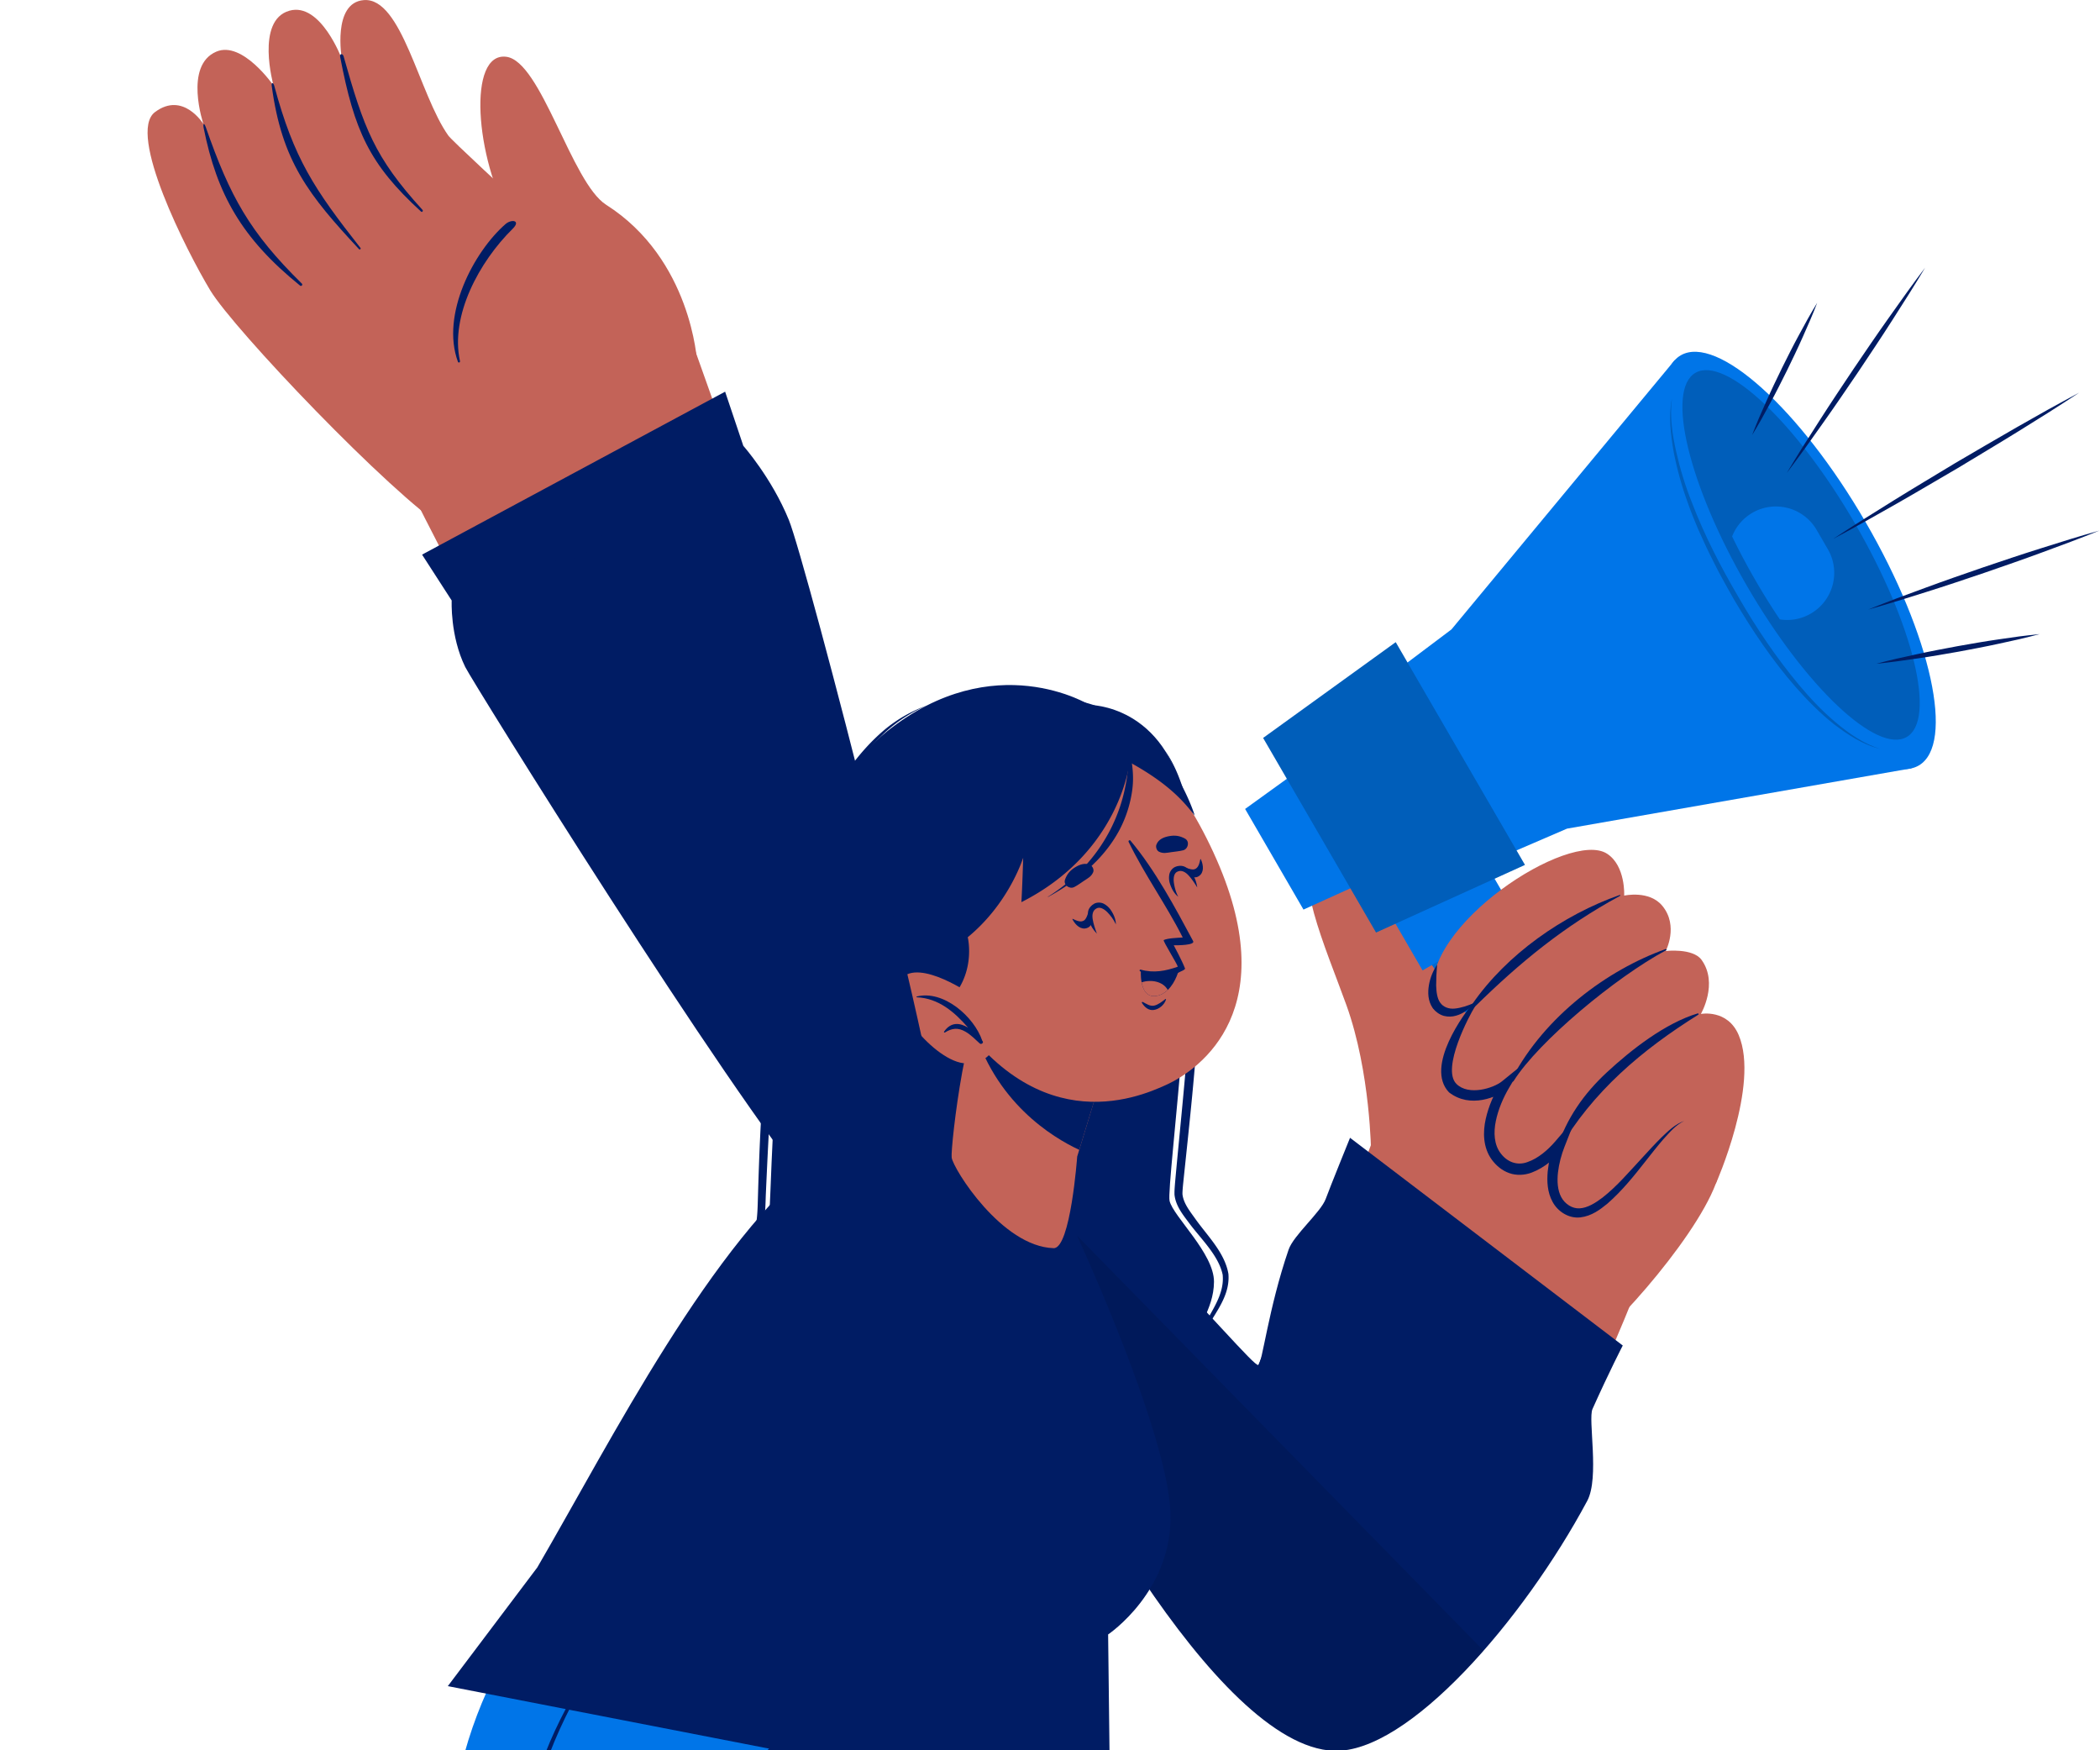
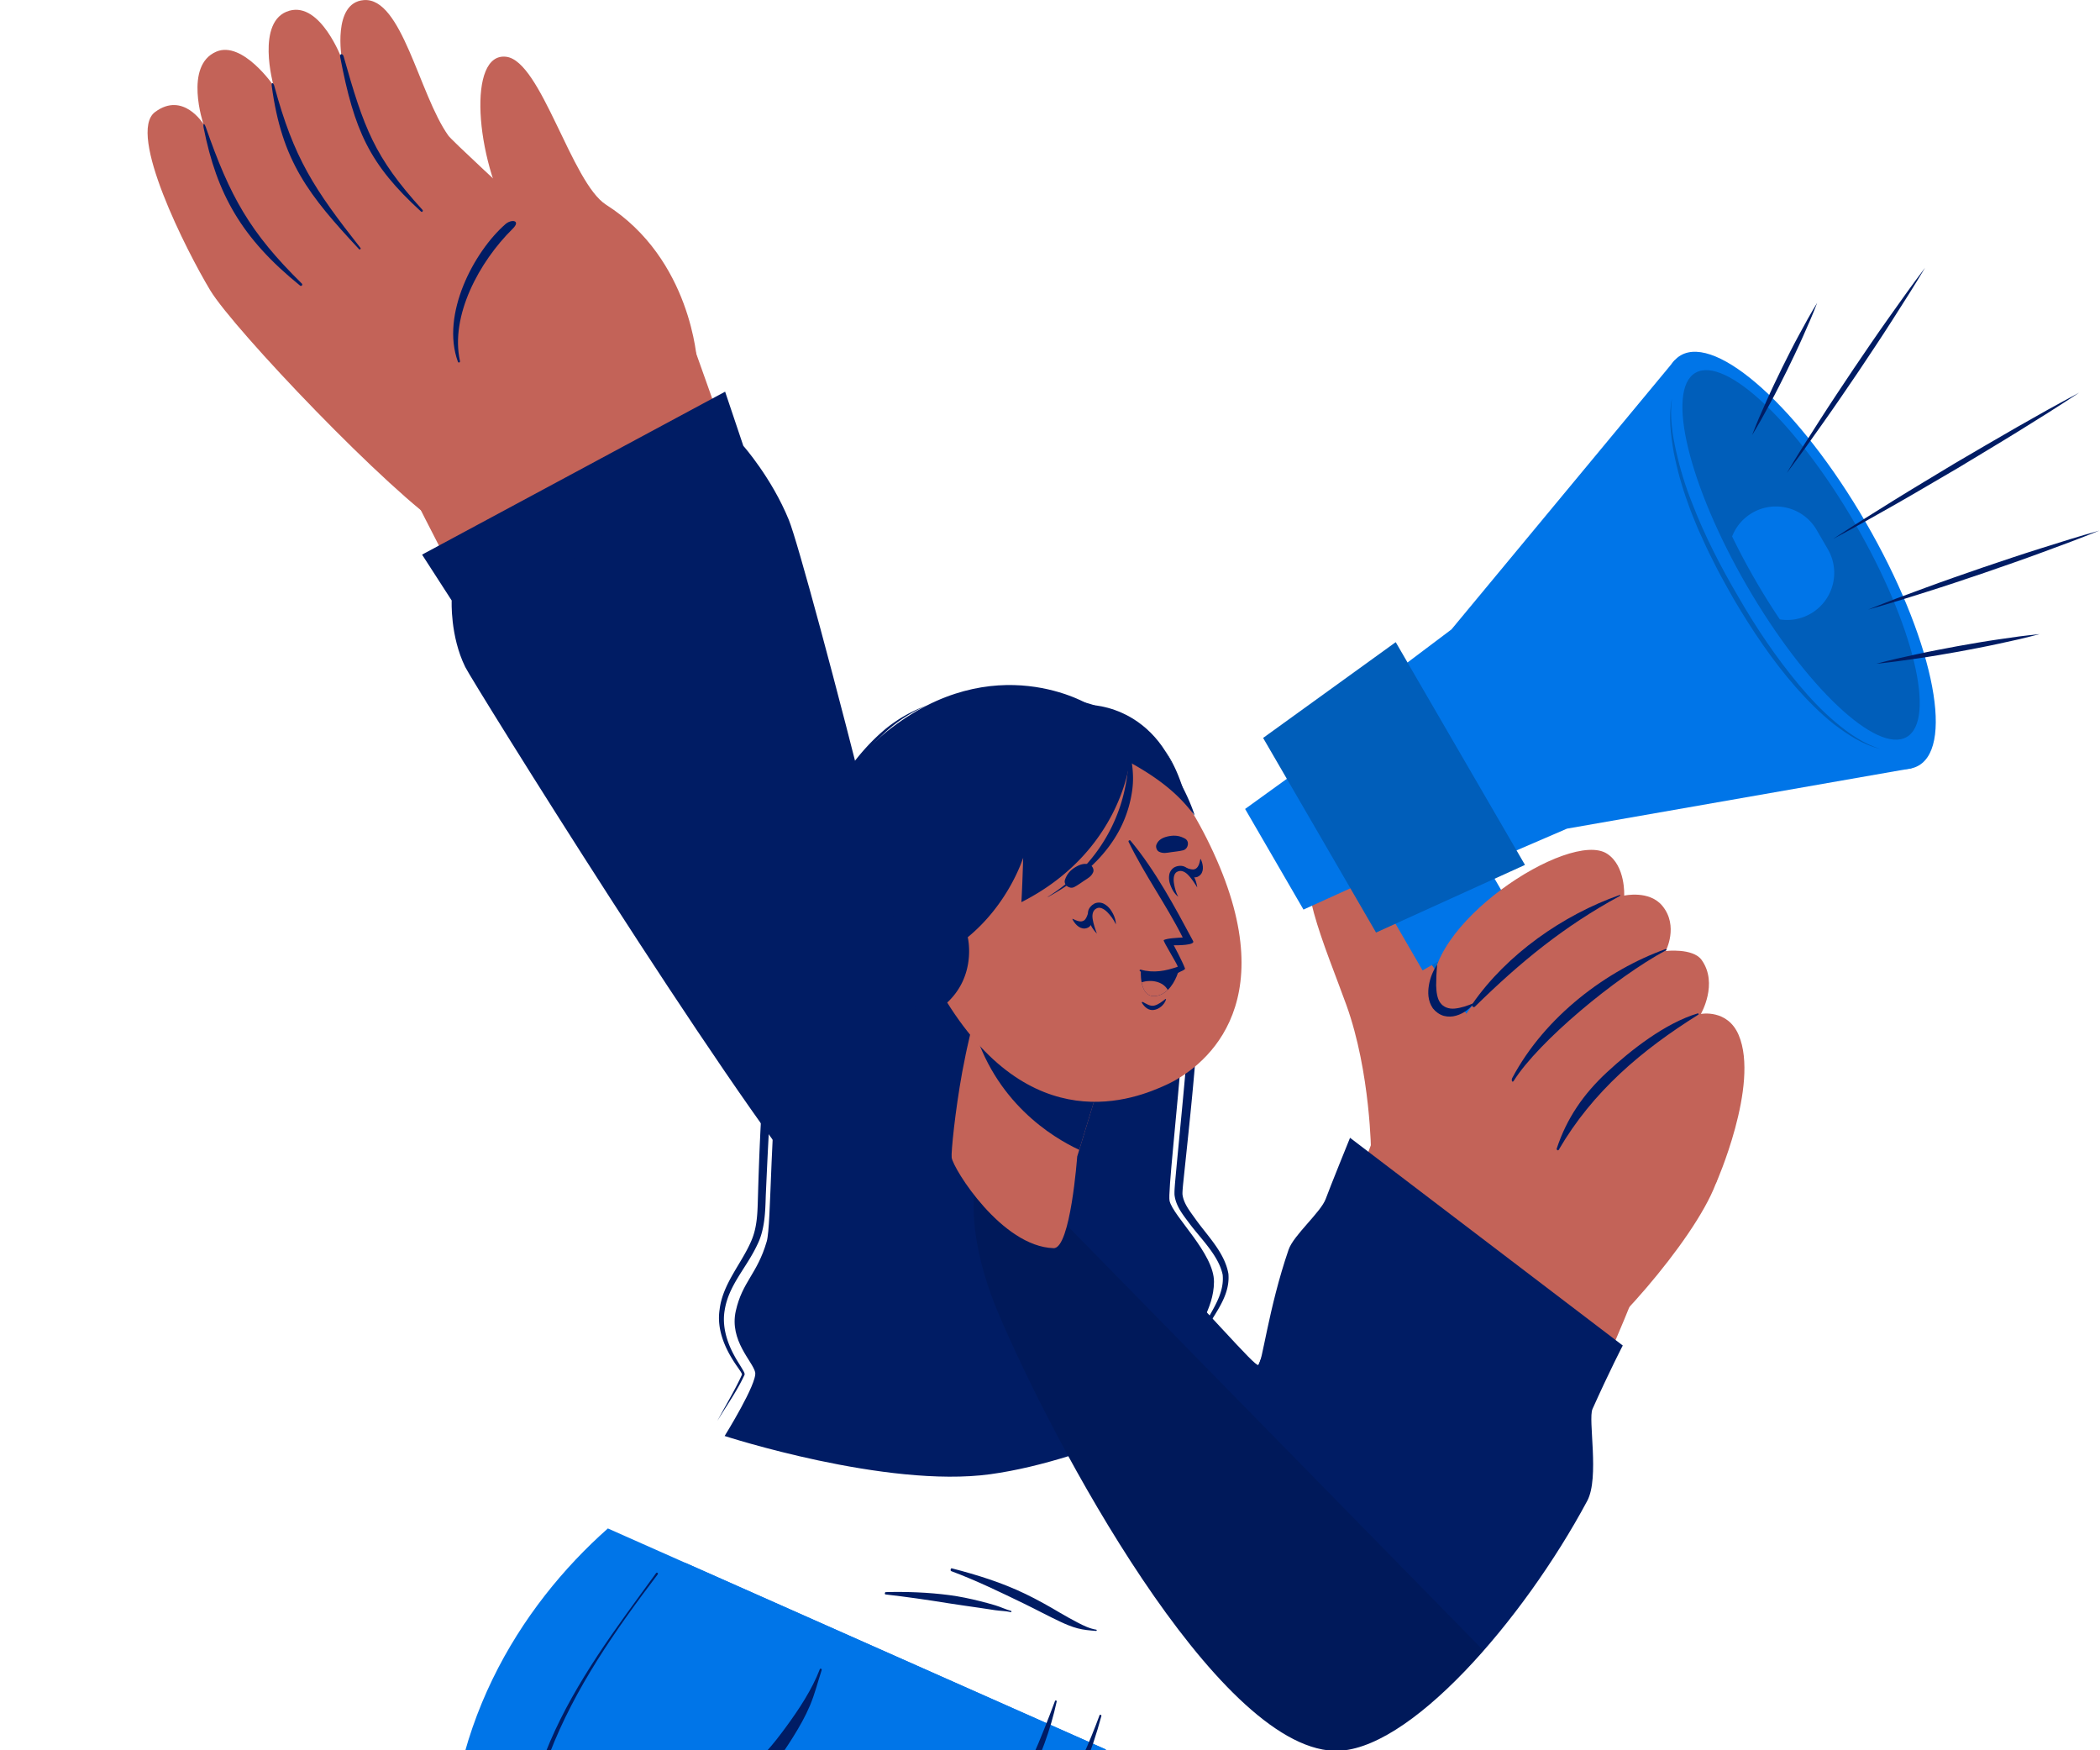
<svg xmlns="http://www.w3.org/2000/svg" fill="none" viewBox="0 0 780 650">
  <g clip-path="url(#a)">
    <path fill="#0075E8" d="M254.63 580.44s-46.35 67.31-20.86 140.42c43.53 124.88 154.09 265.42 157.49 281.49 8 37.88 50.64 426.21 50.64 426.21l190.79-1.22s-25.32-329.37-58.95-438.16c-18.36-59.39-123.23-222.22-168.49-301.68-4.05-7.11 5.5-37.79 5.5-37.79l-156.12-69.28v.01Z" />
    <path fill="#0075E8" d="m215.3 1411.52-167.9-79.19s217.21-331.02 219.21-356.03c1.77-22.15-96.31-216.32-99.57-272.59-3.53-60.73 26.27-107.34 58.74-136.09l184.98 82.08s-16.17 33.03-48.02 50.52c0 0 94.84 224.21 88.46 292.7-6.42 68.87-235.88 418.58-235.88 418.58l-.02.02Z" />
    <path fill="#001C64" d="M409.09 637.22c.09-.32-.54-.62-.67-.28-3.9 10.71-8.23 19.83-13.04 29.43-2.23 4.46-16.28 28.5-25.23 23.25-1.5-.88-1.83-2.49-1.33-4.61.61-2.54 2.83-5.15 4.22-7.41 3.07-4.99 5.94-10.06 8.52-15.29 4.81-9.75 8.64-19.84 10.93-30.44.08-.35-.51-.52-.63-.19-5.21 14-10.87 27.82-18.56 40.8-3.7 6.24-11.47 14.86-3.49 18.82 8.13 4.04 19.92-10.83 22.68-15.06 7.69-11.81 12.98-25.61 16.61-39.01l-.01-.01ZM226.14 658.46c3.32-1.18 7.88.9 11.24 1.51 4.31.78 8.68 1.27 13.05 1.48 4.32.2 8.67.08 12.97-.29 4.3-.36 8.69-.84 12.46-3.13 6.34-3.85 11.7-10.71 16.03-16.61 4.77-6.49 9.72-13.96 12.61-21.52.18-.46.84-.14.69.32-1.45 4.41-2.53 8.85-4.35 13.16-1.71 4.05-3.91 7.91-6.23 11.63-4.34 6.95-9.31 14.36-16.66 18.43-7.71 4.27-17.57 3.89-26.09 3.29-4.93-.34-9.84-1.06-14.67-2.14-3.48-.78-9.35-1.41-11.54-4.51-.39-.55-.17-1.38.49-1.62Z" />
    <path fill="#001C64" d="M96.08 1300.26c30.89-45.51 61.21-91.4 91-137.63 29.87-46.36 59.21-93.06 88.14-140 6.92-11.23 14.9-22.43 19.42-34.91 4.92-13.56 2.38-26.79-1.75-40.16-7.59-24.54-17.12-48.44-27.44-71.94-10.35-23.57-21.52-46.77-32.5-70.05-10.89-23.09-22.5-46.27-30.68-70.5-7.81-23.14-10.6-47.07-4.09-70.9 6.46-23.64 20.06-44.77 34.23-64.46 3.74-5.2 7.54-10.35 11.3-15.53.29-.4.88.09.59.49-15.6 20.53-30.84 42.27-40.14 66.48-4.59 11.96-7.63 24.58-8.07 37.42-.45 13.02 1.84 25.98 5.52 38.43 7.17 24.22 18.66 47.21 29.36 70.01 10.94 23.31 22.18 46.48 32.71 69.98 10.6 23.64 20.49 47.63 28.55 72.26 3.59 10.97 7.6 22.44 7.21 34.14-.43 12.81-6.69 24.28-13.16 35-28.17 46.7-57.37 92.81-86.93 138.64-29.67 46.01-59.91 91.64-90.61 136.97-3.87 5.72-7.75 11.43-11.64 17.13-.48.71-1.5-.15-1.03-.85l.01-.02ZM404.67 261.79s-35.38-21.97-75.25 9.85c-47.4 37.83-41.08 177.15-44.63 189.37-3.55 12.22-9.04 14.87-11.5 25.86-2.45 10.99 6.32 18.74 7.2 22.75.88 4.01-11.34 23.66-11.34 23.66s60.02 19.51 98.69 14.2c38.67-5.31 83.11-29.12 83.11-29.12s-7.99-12.76-7.66-18.57c.33-5.81 7.56-13.18 7.62-23.75.07-10.57-15.21-24.34-16.5-30.09-1.29-5.76 12.91-110.16 5.82-147.31-7.09-37.14-35.58-36.84-35.58-36.84l.02-.01Z" />
    <path fill="#001C64" d="M453.08 515.45c-3.02-4.18-5.96-8.49-7.76-13.45-.4-1.24-.76-2.62-.48-4.04 2.38-8.35 10.21-15.43 9.29-24.58-1.49-7.06-7.93-13.16-12.19-18.82-2.39-3.23-5.27-6.6-5.7-10.93-.04-1.53.09-2.74.18-4.07 3.92-43.49 9.64-87.4 4.93-131.03-1.3-10.15-3.23-20.49-8.4-29.46 5.83 8.64 8.19 19.1 10.02 29.23 6.42 43.66 1 87.96-3.54 131.52-.11 1.24-.25 2.61-.23 3.66.37 3.48 2.89 6.48 4.94 9.39 4.43 6.2 10.8 12.38 12.13 20.22.79 9.78-7.29 16.63-10.39 25.08-.29 1.13-.06 2.36.27 3.57 1.51 4.87 4.22 9.38 6.92 13.71h.01ZM266.47 527.63c2.78-5.22 6.72-11.76 9.08-17.05l.06-.19c-.27-.82-.93-1.59-1.43-2.39-4.5-6.26-8.14-13.86-6.88-21.79 1.12-9.32 8.01-16.86 11.55-24.93 2.56-5.56 2.5-11.42 2.69-17.41 1.51-51.14 5.61-137.73 46.95-172.82 4.7-3.93 10.1-6.99 15.84-9.09a56.47 56.47 0 0 0-15.28 9.75c-39.08 36.38-42.29 121.26-44.62 172.26-.18 6.15-.35 12.76-3.19 18.36-3.97 8.49-10.59 14.91-12.06 24.17-1.04 5.86.75 11.84 3.6 17 1.07 2.03 2.4 3.87 3.5 5.91.16.31.33.68.29 1.1-2.78 6.03-6.68 11.47-10.1 17.12Z" />
    <path fill="#C36358" d="M372.7 475.42c29.33 71.22 101.83 190.34 136.77 162.47 52.26-41.68 89.62-136.27 104.47-174.51 8.32-21.44-96.15-60.83-103.51-41.37-10.48 27.67-32.13 85.36-41.13 93.36-4.74 4.21-39.28-47.64-65.92-72.56-38.41-35.91-40.04 9.86-30.67 32.61h-.01Z" />
    <path fill="#C36358" d="M637.28 439.63c-8.23 21.71-42.43 59.52-54.19 65.46-11.76 5.95-78.54-47.99-77.95-61.49.59-13.51 34.54-86.52 54.94-98.55 20.4-12.04 85.73 72.1 77.2 94.59v-.01Z" />
    <path fill="#C36358" d="M509.27 428.45s-.17-30.2-9.19-55.22c-7.58-21.04-21.22-51.44-10.06-55.94 22.92-9.24 56.91 66.56 56.91 66.56s9.63 35.85-12.27 47.02c-13.73 7.01-25.39-2.42-25.39-2.42Z" />
    <path fill="#0075E8" d="m568.52 409.99 22.09-12.83-37.14-63.99-27.96 16.23 43.01 60.59Z" />
    <path fill="#0075E8" d="m525.52 349.4 16.39 23.11 26.62 37.48 22.09-12.82-37.14-64-27.96 16.23Z" />
    <path fill="#000" d="m525.52 349.4 16.39 23.11 25.74-14.93-14.17-24.41-27.96 16.23Z" opacity=".1" />
    <path fill="#0075E8" d="m528.388 360.381 34.794-20.194-15.34-26.431-34.794 20.194 15.34 26.431ZM484.15 337.79l28.6-12.98-24.82-42.77-25.46 18.38 21.68 37.37Z" />
    <path fill="#0075E8" d="m496.91 265.5 36.63 63.12 48.5-20.89 127.95-22.4-87.96-151.57-82.92 99.99-42.2 31.75Z" />
    <path fill="#0075E8" d="M643.99 222.33c24.41 42.06 55.16 69.8 68.68 61.96 13.52-7.85 4.69-48.31-19.72-90.37s-55.16-69.8-68.68-61.96c-13.52 7.85-4.69 48.31 19.72 90.37Z" />
    <path fill="#000" d="M648.93 217.71c21.67 37.34 48.21 62.41 59.28 55.98 11.07-6.42 2.48-41.9-19.2-79.25-21.67-37.34-48.21-62.41-59.28-55.98-11.07 6.42-2.48 41.9 19.2 79.25Z" opacity=".2" />
    <path fill="#0075E8" d="M652.2 215.82c2.89 4.97 5.86 9.72 8.88 14.2 3.84.62 7.89-.05 11.5-2.15 8.34-4.84 11.19-15.54 6.33-23.91l-4.15-7.15c-4.85-8.36-15.56-11.2-23.9-6.36a17.403 17.403 0 0 0-7.5 8.77c2.63 5.43 5.59 10.99 8.84 16.59v.01ZM511.11 346.31l55.3-25.11-48-82.71-49.24 35.56 41.94 72.26Z" />
    <path fill="#000" d="m511.11 346.31 55.3-25.11-48-82.71-49.24 35.56 41.94 72.26ZM620.96 148.26c-1.27 6.5-.41 13.21.71 19.69 1.28 6.48 3.05 12.88 5.34 19.08 1.05 3.14 2.38 6.16 3.61 9.23 1.39 3 2.69 6.04 4.15 9 1.51 2.94 2.91 5.93 4.51 8.82 1.61 2.88 3.15 5.8 4.82 8.65 6.72 11.35 14.1 22.38 22.8 32.36 4.38 4.95 9.03 9.69 14.22 13.81 5.23 3.99 10.9 7.75 17.37 9.25-6.33-1.91-11.8-5.78-16.78-9.97-5.01-4.21-9.5-9.02-13.7-14.04-8.38-10.07-15.72-21-22.27-32.36-6.64-11.31-12.69-23-17.36-35.25-2.43-6.09-4.34-12.38-5.79-18.76-1.41-6.37-2.45-12.96-1.61-19.51h-.02Z" opacity=".2" />
    <path fill="#001C64" d="M674.92 112.52c-2.4 3.9-4.59 7.9-6.75 11.91-2.18 4-4.22 8.08-6.25 12.16-1.99 4.1-3.98 8.2-5.82 12.37l-2.76 6.26c-.85 2.12-1.77 4.21-2.56 6.36 1.22-1.94 2.31-3.94 3.47-5.91l3.28-6c2.18-4 4.22-8.08 6.25-12.16 1.99-4.1 3.98-8.2 5.82-12.37 1.86-4.16 3.7-8.34 5.33-12.61l-.01-.01ZM696.94 246.49c5.13-.5 10.22-1.22 15.31-1.97 5.09-.73 10.15-1.62 15.21-2.51 5.05-.94 10.1-1.89 15.12-2.99l7.53-1.66c2.5-.63 5.01-1.19 7.49-1.88-2.57.23-5.12.59-7.67.88l-7.64 1.09c-5.09.73-10.15 1.62-15.21 2.52-5.05.94-10.1 1.89-15.12 2.99-5.03 1.08-10.05 2.19-15.03 3.53h.01ZM779.65 197.08c-7.29 2.04-14.5 4.29-21.7 6.58-7.21 2.26-14.37 4.68-21.52 7.1-7.14 2.46-14.28 4.93-21.37 7.55l-10.63 3.93c-3.52 1.38-7.06 2.7-10.56 4.14 3.65-1 7.26-2.12 10.89-3.18l10.82-3.39c7.21-2.26 14.37-4.68 21.52-7.1 7.14-2.47 14.28-4.93 21.37-7.55 7.09-2.6 14.18-5.23 21.19-8.07l-.01-.01ZM715.04 99.41c-4.63 6.11-9.08 12.36-13.5 18.62-4.44 6.25-8.74 12.58-13.04 18.92-4.26 6.37-8.52 12.73-12.65 19.19l-6.18 9.69c-2 3.27-4.05 6.5-6 9.81 2.33-3.05 4.56-6.17 6.84-9.25l6.66-9.37c4.44-6.25 8.74-12.59 13.04-18.92 4.26-6.37 8.52-12.73 12.64-19.19 4.14-6.45 8.26-12.91 12.19-19.5ZM681 200.07c7.82-4.15 15.53-8.5 23.22-12.88 7.69-4.37 15.29-8.91 22.94-13.35 7.56-4.59 15.17-9.1 22.69-13.76l11.26-7.03c3.71-2.41 7.47-4.75 11.15-7.22-3.92 2.06-7.78 4.23-11.67 6.34l-11.55 6.53c-7.69 4.38-15.29 8.9-22.94 13.35-7.56 4.59-15.17 9.1-22.69 13.77-7.52 4.66-15.02 9.35-22.41 14.24v.01Z" />
    <path fill="#C36358" d="M532.42 369.87c2.22 12.1 15.21 2.56 15.21 2.56s-15.38 18.24-8.27 29.83c6.88 11.15 22.17-.93 23.27-1.78-.81.97-14.5 18.1-6.16 29.01 8.68 11.33 21.94-3.43 22.8-4.39-.47 1.16-6.46 16.55 1.76 23.4 14.14 11.76 30.54-27.19 44.55-32.22 0 0 11.24 22.77 11.71 23.36 0 0 16.36-36.74 8.51-55.25-4.14-9.76-14.05-7.84-14.05-7.84s6.58-11.26.28-20.06c-3.25-4.51-13.34-3.32-13.34-3.32s4.89-9.24-1.2-16.71c-4.84-5.98-14.22-3.86-14.22-3.86s.58-11.05-6.35-15.55c-13.96-9.11-69.23 26.92-64.5 52.83v-.01Z" />
    <path fill="#001C64" d="M601.73 332.69c.19-.1.08-.4-.13-.32-21.07 7.42-41.94 22.02-54.73 40.49-.42.61.38 1.55.97.97 16.82-16.52 33.07-29.84 53.89-41.14ZM618.88 352.87c.23-.12.03-.5-.23-.41-21.67 7.76-44.73 24.85-56.96 47.88-.42.79 0 1.92.55 1.05 9.3-14.7 37.85-38.45 56.65-48.53l-.01.01ZM578.96 427.001c12.58-21.63 30.84-37.05 51.86-50.19.27-.17 0-.54-.26-.46-12.04 3.63-24.56 13.4-33.67 21.83-8.72 8.08-14.97 17.11-18.68 28.38-.14.44.49.9.76.44h-.01Z" />
-     <path fill="#001C64" d="M547.2 372.43c-.5.73 1.11.66.63 1.4-2.02 3.13-12.55 22.99-6.89 28.68 4.54 4.55 13.8 1.6 16.92-.93l7.83-6.36-5.14 8.69c-2.25 3.79-4.08 8.12-4.96 12.41-.89 4.28-.64 8.79 1.77 11.94 2.46 3.34 6.29 4.74 10.1 3.25 3.82-1.31 7.45-4.42 10.23-7.66l7.78-9.07-4.36 11.07c-1.18 3-2.07 6.35-2.44 9.59-.35 3.23-.17 6.56 1.22 9.14 1.35 2.53 4.1 4.35 6.84 4.16 2.88-.15 5.86-1.99 8.5-4 5.35-4.18 9.88-9.56 14.63-14.66 2.36-2.58 4.73-5.17 7.23-7.65 2.51-2.41 5.14-4.98 8.49-6.16-3.18 1.51-5.45 4.28-7.78 6.82-2.27 2.63-4.42 5.38-6.58 8.13-4.32 5.5-8.72 11-14.17 15.76-2.77 2.26-5.86 4.61-10.05 5.12-4.32.49-8.39-2.18-10.32-5.75-1.99-3.63-2.13-7.64-1.82-11.3.38-3.72 1.23-7.2 2.55-10.72l3.41 1.99c-3.26 3.86-6.93 7.25-11.99 9.17-2.5.93-5.54 1.14-8.27.16-2.74-.98-4.86-2.81-6.47-4.99-3.32-4.56-3.32-10.35-2.25-15.11 1.11-4.9 3.08-9.32 5.67-13.57l2.68 2.34c-4.07 3.08-14.06 7.5-21.99 1.34-9.14-9.58 5.97-29.74 8.99-33.23h.01Z" />
    <path fill="#001C64" d="M547.62 372.42c-2.46 1.08-4.95 1.9-7.24 2.13-2.3.24-4.27-.57-5.39-2.11-1.16-1.52-1.48-3.97-1.56-6.42 0-2.48.12-5.08.35-7.77-1.5 2.26-2.56 4.81-3.03 7.55-.45 2.7-.47 5.86 1.47 8.68 1.06 1.32 2.44 2.31 4.03 2.78 1.6.42 3.22.34 4.64-.09 2.86-.82 5.08-2.63 6.74-4.76l-.01.01ZM501.44 422.54l101.3 77.14s-4.78 9.18-11.24 23.58c-1.73 3.85 2.66 25.49-1.95 34.11-23.65 44.18-66.6 93.91-94.17 92.82-43.93-1.75-104-114.04-124.52-162.4-20.52-48.36-6.12-88.38 36.82-43.52 43.2 45.13 58.26 63.19 59.71 62.65 1.43-.54 3.74-21.02 11.24-42.86 1.84-5.35 12.01-13.92 13.79-18.85 1.39-3.86 9.02-22.66 9.02-22.66v-.01Z" />
    <path fill="#001C64" d="M468.49 504.25c-5.13 12.03-8.84 24.65-12.34 37.23-1.74 6.24-3.16 12.58-4.56 18.9-1.37 6.22-2.6 12.67-3.12 19.02-.02.24.32.26.4.06 2.15-6.07 3.8-12.41 5.42-18.64 1.63-6.27 3.39-12.5 5-18.78 3.23-12.55 6.94-24.98 9.8-37.62.09-.4-.45-.53-.6-.17ZM500.33 454.77c5.13 3.45 10 7.35 14.92 11.1 4.93 3.75 9.82 7.55 14.66 11.41 9.68 7.72 19.31 15.5 28.85 23.4 2.61 2.16 5.21 4.33 7.78 6.54 2.75 2.36 5.21 5.07 7.97 7.4.22.18-.05.51-.28.34-2.41-1.85-5.09-3.37-7.54-5.17-2.54-1.87-5.04-3.8-7.53-5.74-4.88-3.81-9.74-7.64-14.59-11.5-9.68-7.71-19.34-15.47-28.77-23.49-5.33-4.53-10.83-8.95-15.88-13.79-.3-.29.07-.72.4-.49l.01-.01Z" />
    <path fill="#000" d="M551.04 613c-19.27 21.94-39.96 37.81-55.67 37.19-43.9-1.76-104-114.06-124.52-162.41-11.81-27.86-12.05-52.95-1.9-60.64l182.09 185.85v.01Z" opacity=".1" />
-     <path fill="#001C64" d="m411.59 606.98.79 67.05-246.05-47.85 33.23-44.07c27.89-47.93 64.46-120.79 106.14-153.14 33.12-25.71 65.63-17.92 83.02 6.87 4.4 6.27 44.71 92.7 46.01 125.77 1.08 29.17-23.14 45.37-23.14 45.37Z" />
    <path fill="#001C64" d="M353.56 582.44c9.26 2.39 18.5 5.24 27.32 9.5 4.39 2.12 8.66 4.51 12.91 7.04 2.12 1.26 4.26 2.42 6.42 3.56 2.21 1.17 4.61 2.31 7.01 2.68.22.04.16.48-.06.46-2.36-.18-4.62-.36-6.93-.97-2.19-.58-4.34-1.48-6.44-2.47-4.47-2.09-8.85-4.47-13.3-6.63-8.98-4.35-17.95-8.7-27.18-12.14-.42-.16-.21-1.17.23-1.05l.02.02ZM329.01 591.26c7.85-.2 15.8.1 23.56 1.11 3.9.51 7.74 1.32 11.58 2.28 1.83.46 3.65.96 5.47 1.5 2 .59 3.92 1.55 5.93 2.09.21.06.16.51-.06.46-1.91-.44-3.9-.44-5.83-.72-1.94-.28-3.87-.59-5.81-.88-3.88-.57-7.77-1.09-11.64-1.71-7.76-1.25-15.5-2.38-23.3-3.26-.42-.05-.3-.87.11-.88l-.01.01Z" />
    <path fill="#C36358" d="M353.48 429.92c.66 4.27 18.62 33.05 37.88 33.61 6.27.17 8.74-34.02 8.74-34.02l.76-2.48 10.6-34.75-39.5-29.81-5.73-3.98s-2.27 9.7-4.98 21.8c-.13.56-.26 1.12-.39 1.72-.17.68-.34 1.32-.47 1.96-.43 1.8-.86 3.65-1.25 5.49-.3 1.4-.6 2.77-.87 4.25-.3 1.48-.56 2.93-.87 4.41-2.67 14.68-4.18 29.98-3.92 31.79v.01Z" />
    <path fill="#001C64" d="M361.24 380.28c7.99 28.91 29.59 42.09 39.62 46.74l10.6-34.75-39.5-29.81-5.73-3.98s-2.27 9.7-4.98 21.8h-.01Z" />
    <path fill="#C36358" d="M450.73 316.65c26.71 57.91-4.96 80.44-17.45 86.18-11.34 5.22-50.62 21.53-83.16-33.3-32.55-54.84-14.07-85.56 11.24-98.86 25.31-13.3 62.67-11.93 89.38 45.98h-.01Z" />
    <path fill="#001C64" d="M439.41 315.78c-1.46.37-2.87.46-4.35.68-1.67.24-2.98.61-4.57-.16-.85-.41-1.3-1.72-.98-2.59.74-2.02 2.72-2.82 4.72-3.19 2.17-.4 3.95-.16 5.89.9 1.88 1.02 1.22 3.88-.71 4.37v-.01ZM399.01 329.42c1.34-.69 2.46-1.55 3.71-2.38 1.41-.93 2.63-1.52 3.32-3.14.37-.87-.17-2.15-.99-2.59-1.89-1.02-3.9-.31-5.65.74-1.89 1.14-3.06 2.5-3.81 4.57-.73 2.01 1.66 3.72 3.42 2.8ZM424.47 372.1c1.29.66 2.7 1.69 4.24 1.35 1.48-.33 2.97-1.5 4.13-2.43.12-.09.29 0 .25.16-.58 1.93-2.54 3.63-4.56 3.89-1.98.26-3.41-1.08-4.4-2.65-.14-.22.15-.41.34-.31v-.01ZM435.96 351.04s3.11 5.76 4.19 8.62c.1.27-.55.66-1.5 1.08-.04.03-.06.06-.11.04-4.76 2.68-10.51 2.84-15.13-.13-.3-.21-.05-.64.28-.56 4.81 1.36 9.26.51 13.77-1.09-.1-.87-5.66-9.68-5.22-9.89 1.52-.72 5-.81 7.06-.96-6.14-12.18-14.18-23.28-20.1-35.51-.2-.44.4-.82.68-.47 9.25 11.04 16.62 24.9 23.28 37.32.85 1.54-5.86 1.6-7.19 1.54l-.01.01Z" />
    <path fill="#001C64" d="M437.97 359.78s-1.09 4.88-4.22 7.85c-1.15 1.1-2.54 1.95-4.27 2.23-3.55.58-4.93-2.31-5.45-5.06-.44-2.26-.27-4.46-.27-4.46s6.57 2.28 14.22-.56h-.01Z" />
    <path fill="#C36358" d="M433.74 367.64c-1.15 1.1-2.54 1.95-4.27 2.23-3.55.58-4.93-2.31-5.45-5.06 3.56-1.17 7.97-.35 9.73 2.83h-.01Z" />
    <path fill="#001C64" d="M405.73 341.75c-.05.5-.17.98-.36 1.38-.29.71-.84 1.25-1.62 1.51-2.27.78-4.23-1.04-5.39-3.18-.09-.15-.05-.29.1-.22 1.42.7 3 1.38 4.16.6.79-.52 1.11-1.58 1.46-2.53.46.89 1.02 1.7 1.64 2.43l.01.01Z" />
    <path fill="#001C64" d="M404.36 341.68c-.33-.98-.44-2.1-.19-3.27s1.17-2.21 2.21-2.79c1.08-.6 2.58-.54 3.61 0 1.03.54 1.83 1.29 2.44 2.12.39.53.71 1.09 1.01 1.67.62 1.22 1.03 2.53 1.03 3.88-.41-.92-.91-1.76-1.48-2.53-.54-.74-1.1-1.4-1.71-2.02-1.28-1.27-2.83-2.08-4.02-1.37-1.3.64-1.71 2.17-1.41 3.97.28 1.77.9 3.58 1.58 5.41-1.37-1.41-2.46-3.1-3.08-5.07h.01ZM441.77 325.17c.43.27.87.47 1.31.56.74.2 1.51.1 2.19-.35 2-1.32 1.77-3.98.79-6.21-.07-.16-.2-.22-.23-.05-.31 1.55-.75 3.22-2.07 3.66-.89.31-1.93-.09-2.9-.39.42.91.72 1.85.92 2.78h-.01Z" />
    <path fill="#001C64" d="M442.56 324.05a6.113 6.113 0 0 0-2.48-2.15c-1.08-.52-2.46-.43-3.56.04-1.14.49-2.01 1.7-2.21 2.85-.2 1.15-.1 2.24.19 3.23.18.63.43 1.23.7 1.82.59 1.24 1.38 2.36 2.44 3.19-.48-.88-.84-1.8-1.09-2.72-.26-.88-.43-1.73-.55-2.59-.22-1.79.09-3.52 1.37-4.02 1.3-.64 2.76-.02 4.01 1.31 1.23 1.3 2.28 2.9 3.31 4.56-.27-1.94-.94-3.84-2.12-5.53l-.01.01ZM351.3 372.8c11.7-10.36 8.15-24.74 8.15-24.74 14.75-12.13 20.03-27.91 20.59-29.51-.04 1.39-.35 11.39-.66 16.48 36.82-18.64 40.18-51.96 40.18-51.96 16.31 8.92 21.18 16.25 24.19 19.74 0 0-6.43-21.13-23.38-33.55-20.75-15.2-40.44-8.35-40.44-8.35s-32.89-.18-48.93 32.23c-17.26 34.94 20.31 79.66 20.31 79.66h-.01Z" />
    <path fill="#001C64" d="M407.1 319.94c-5.18 5.3-11.4 9.67-17.84 13.17-.05.03-.09-.05-.04-.08 10.07-6.31 18.24-14.93 23.55-25.63 2.24-4.52 3.92-9.27 4.98-14.2 1.11-5.16 1.9-11.15.84-16.36-.08-.4.54-.52.62-.12 1.12 5.51 2.09 10.6 1.39 16.25a44.572 44.572 0 0 1-4.89 15.42c-2.28 4.26-5.22 8.11-8.6 11.56" />
-     <path fill="#C36358" d="M361.36 369.74s-19.84-14.01-26.65-6.28c-6.81 7.73 12.8 31.33 24.12 31.45 11.31.12 11.63-10.35 11.63-10.35l-9.09-14.82h-.01Z" />
-     <path fill="#001C64" d="M340.5 370.08c-.17.04-.12.28.04.29 8.02.32 14.03 5.48 19.03 11.27-3.01-1.84-6.36-2.24-8.93 1.49-.14.19.14.42.32.31 2.64-1.65 4.89-1.89 7.65-.3 1.96 1.13 3.63 2.85 5.29 4.37.55.51 1.56-.23 1.06-.87-.04-.05-.08-.09-.12-.14-3.03-8.98-14.46-18.97-24.36-16.42h.02Z" />
    <path fill="#C36358" d="M347.14 418.21c-15.18-65.39-29.24-113.5-55.71-192.74-13.78-41.26-31.77-91.09-38.07-108.82-8.3-23.36-113.16 39.87-105.78 55.2 4.81 9.99 20.8 42.41 50 95.13 33.27 60.05 61.6 110.17 103.17 170.93 31.37 45.87 56.42 23.56 46.38-19.7h.01Z" />
    <path fill="#C36358" d="M165.6 196.41c-20.59-13.06-78.76-74.06-87.53-88.62-8.77-14.57-30.98-58.31-20.51-66.16 10.47-7.85 18 4.44 18 4.44s-7.38-21.74 4.81-26.9c9.72-4.11 21.23 12.62 21.23 12.62s-6.83-24.25 5.91-27.82c11.61-3.25 19.46 17.92 19.46 17.92S123.31 1.02 135.09.04c14.18-1.18 20.53 34.95 31.42 50.3 2.47 3.49 77.77 72.09 77.77 72.09l-78.67 73.99-.01-.01Z" />
    <path fill="#001C64" d="M127.64 20.98c7.51 26.58 11.4 37.35 29.29 56.97.35.38-.14.99-.54.62-19.27-17.62-24.8-30.07-30.04-57.43-.25-1.32.95-1.4 1.3-.16h-.01ZM101.85 31.81c7.33 27.15 14.83 38.36 32.06 60.29.24.31-.26.75-.53.46-18.7-20.09-28.71-32.64-32.46-60.73-.17-1.27.59-1.27.93-.02ZM76.41 47.15c8.99 25.77 16.24 39.02 35.7 58.16.46.45-.16 1.16-.66.75-21.74-17.58-30.92-34.05-35.8-58.55-.33-1.67.19-1.98.75-.36h.01Z" />
    <path fill="#C36358" d="M258.91 134.33s-2.02-38.11-33.78-58.29c-12.83-8.15-24.09-53.25-37.04-54.95-14.54-1.91-11.65 37.45 1.8 60.99 0 0-30.6 32.35-18.75 55.59 2.56 5.03 24.82 23.75 31.29 23.74l56.48-27.08Z" />
    <path fill="#001C64" d="M190.41 84.97c-12.36 12.17-23.28 32.26-19.56 49.15.11.49-.58.72-.76.24-6.46-17.57 5.96-40.94 17.67-51.14 2.25-1.96 5.84-1.39 2.64 1.76l.01-.01ZM307.33 455.56c-.68-1.51-1.41-3.01-2.12-4.51 4.92 6.31 10.08 12.39 15.5 18.29.12.13.33-.05.24-.19-5.12-7.51-10.33-14.89-15.85-22.11-2.61-3.41-5.12-6.92-7.85-10.23-3.07-3.74-6.3-7.32-9.14-11.24-.33-.46-1.08 0-.75.46 2.75 3.72 5.1 7.66 7.68 11.49 2.24 3.33 4.7 6.51 7.14 9.7.42 1.15.85 2.29 1.38 3.4.87 1.81 1.76 3.6 2.76 5.35 1.99 3.48 4.11 6.9 6.2 10.32.03.05.1 0 .08-.05-1.92-3.48-3.64-7.07-5.28-10.69l.01.01Z" />
    <path fill="#001C64" d="m156.77 205.97 112.56-60.51 6.76 20.11s10.53 11.88 16.91 27.52c6.38 15.64 57.93 213.98 57.93 240.9 0 26.92-15.21 48.61-47.99 10.03s-127.47-190.88-130.13-196.3c-5.67-11.52-5.04-24.71-5.04-24.71l-11-17.04Z" />
    <path fill="#001C64" d="M181.97 222.03c5.21-3.34 10.72-6.25 16.11-9.28 5.4-3.03 10.83-6 16.3-8.91 10.94-5.81 21.9-11.56 32.94-17.16 3.02-1.53 6.04-3.06 9.09-4.54 3.26-1.58 6.73-2.76 9.96-4.37.25-.13.45.25.2.39-2.66 1.48-5.11 3.33-7.75 4.86-2.73 1.59-5.49 3.11-8.26 4.62-5.44 2.96-10.89 5.9-16.35 8.81-10.92 5.82-21.89 11.59-33 17.05-6.28 3.08-12.52 6.38-18.97 9.09-.38.16-.63-.35-.29-.57l.02.01Z" />
  </g>
  <defs>
    <clipPath id="a">
      <path fill="#fff" d="M0 0h780v650H0z" />
    </clipPath>
  </defs>
</svg>